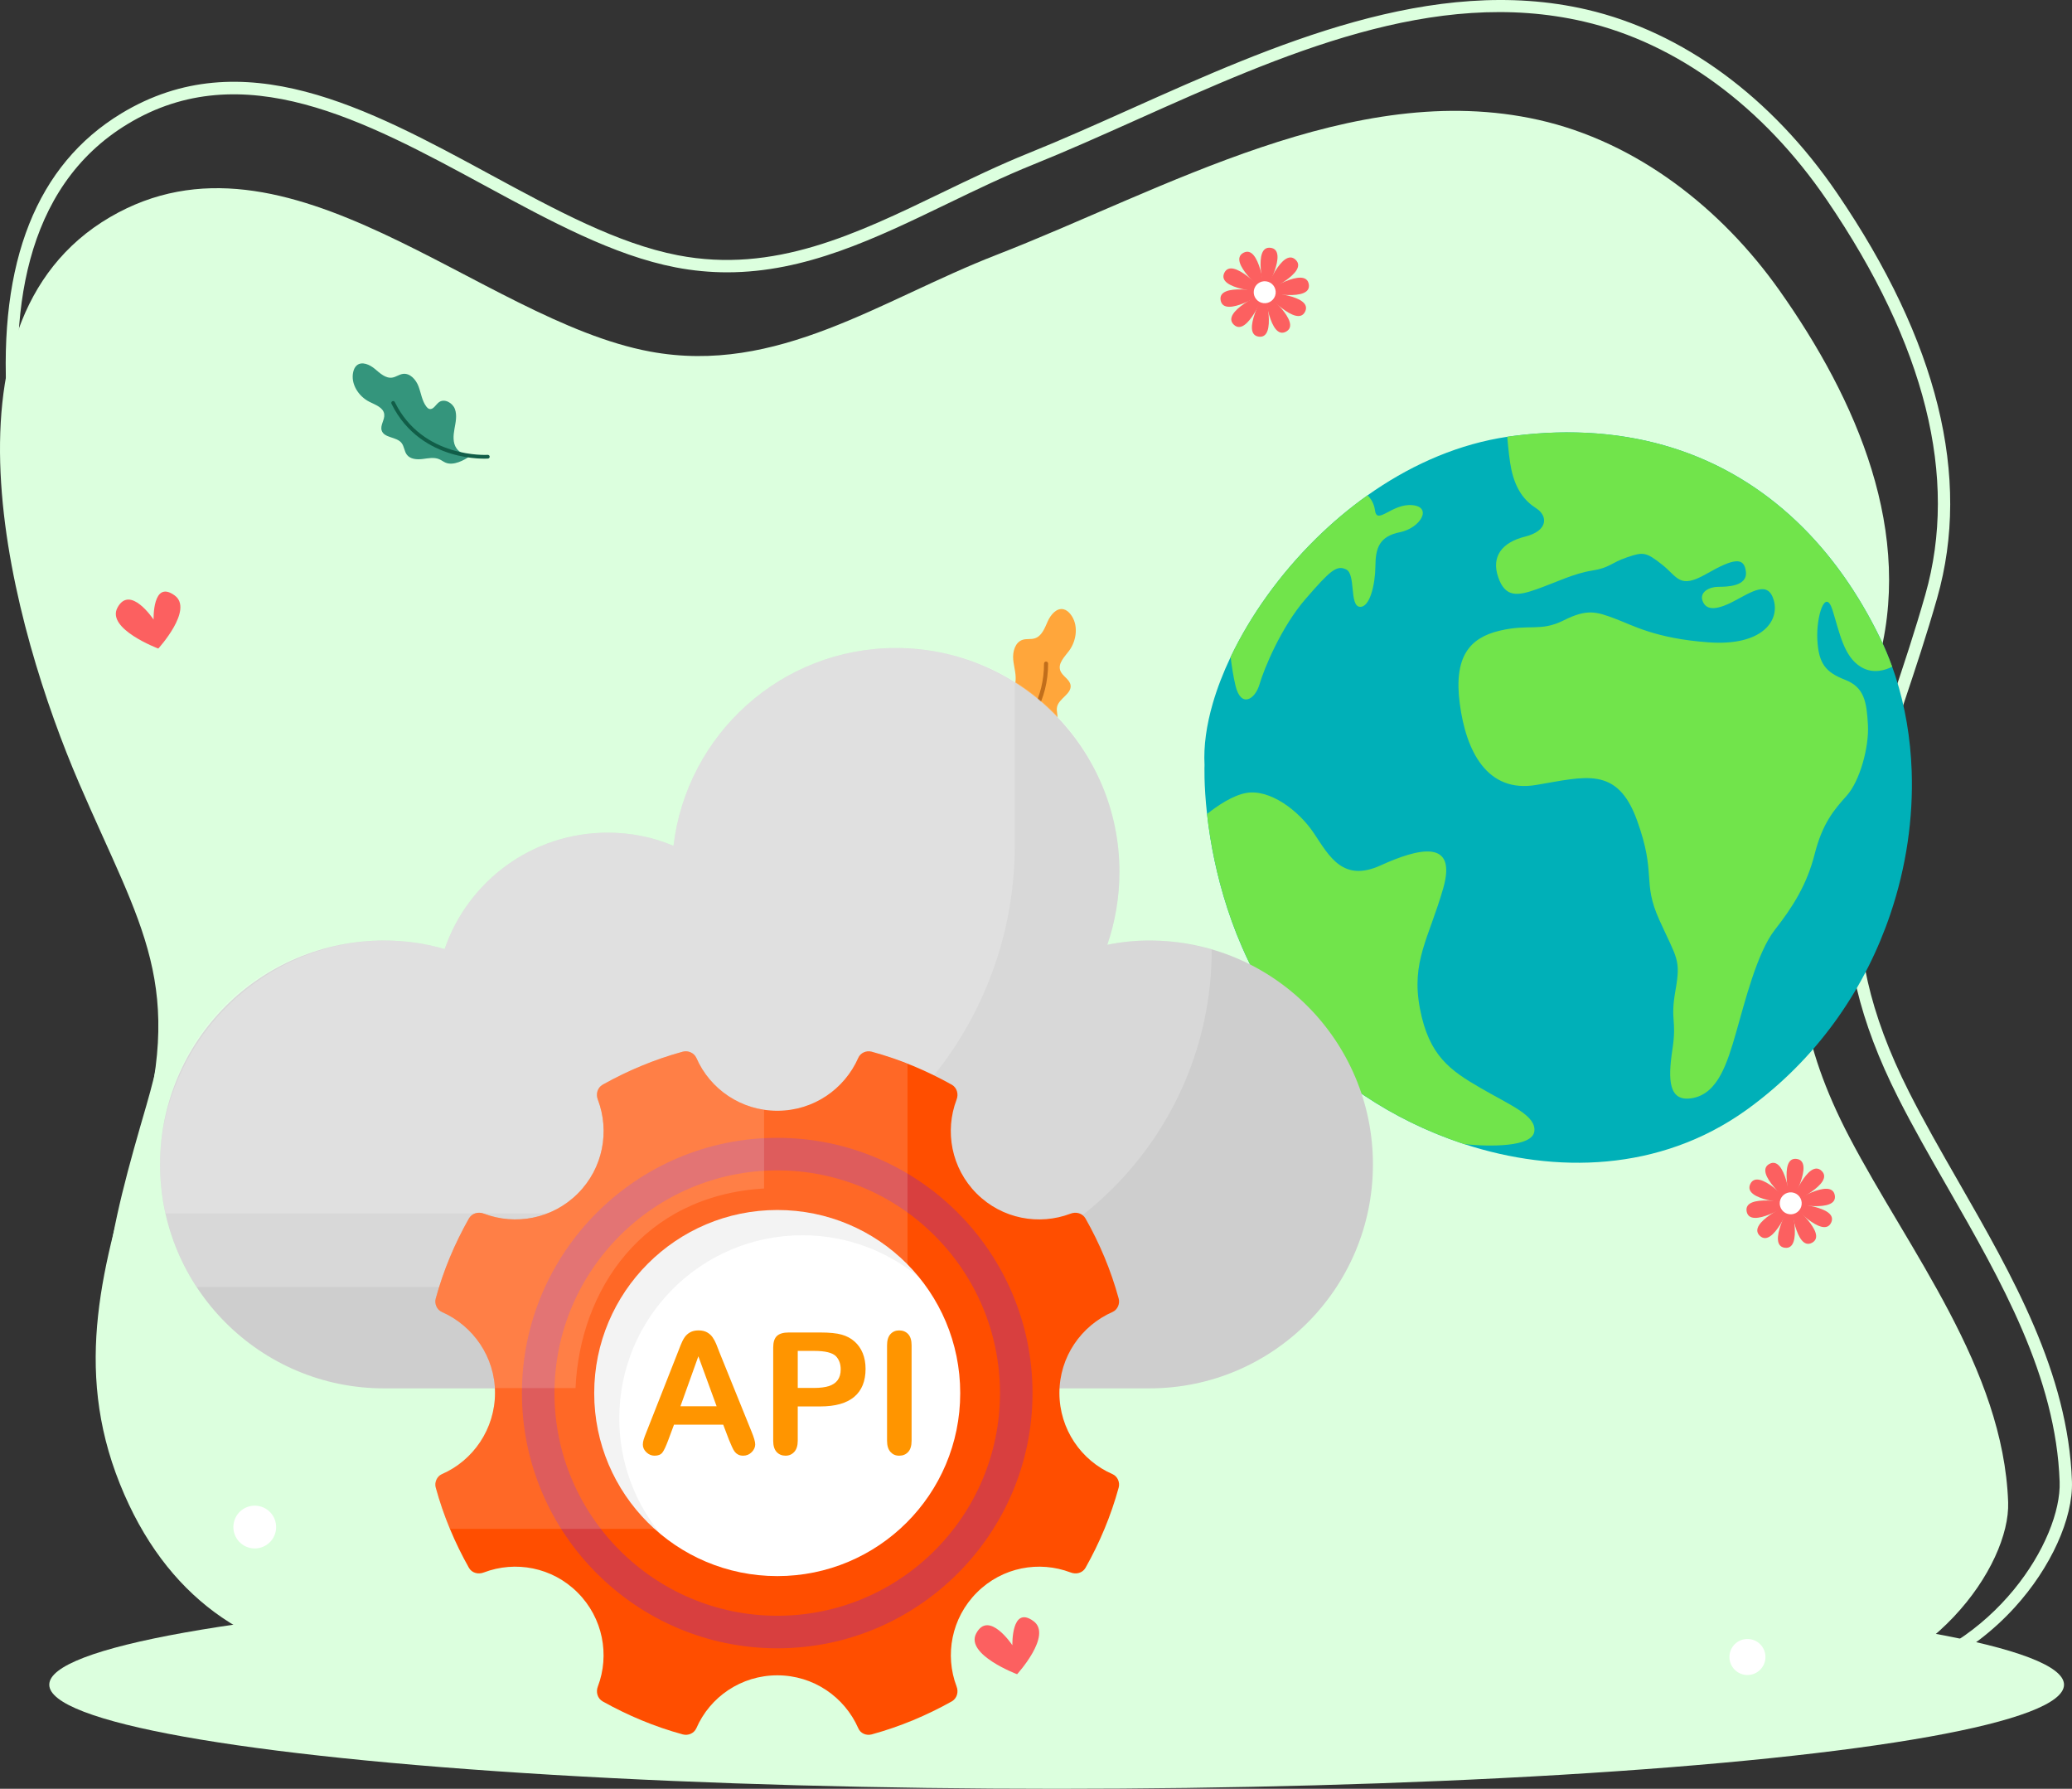
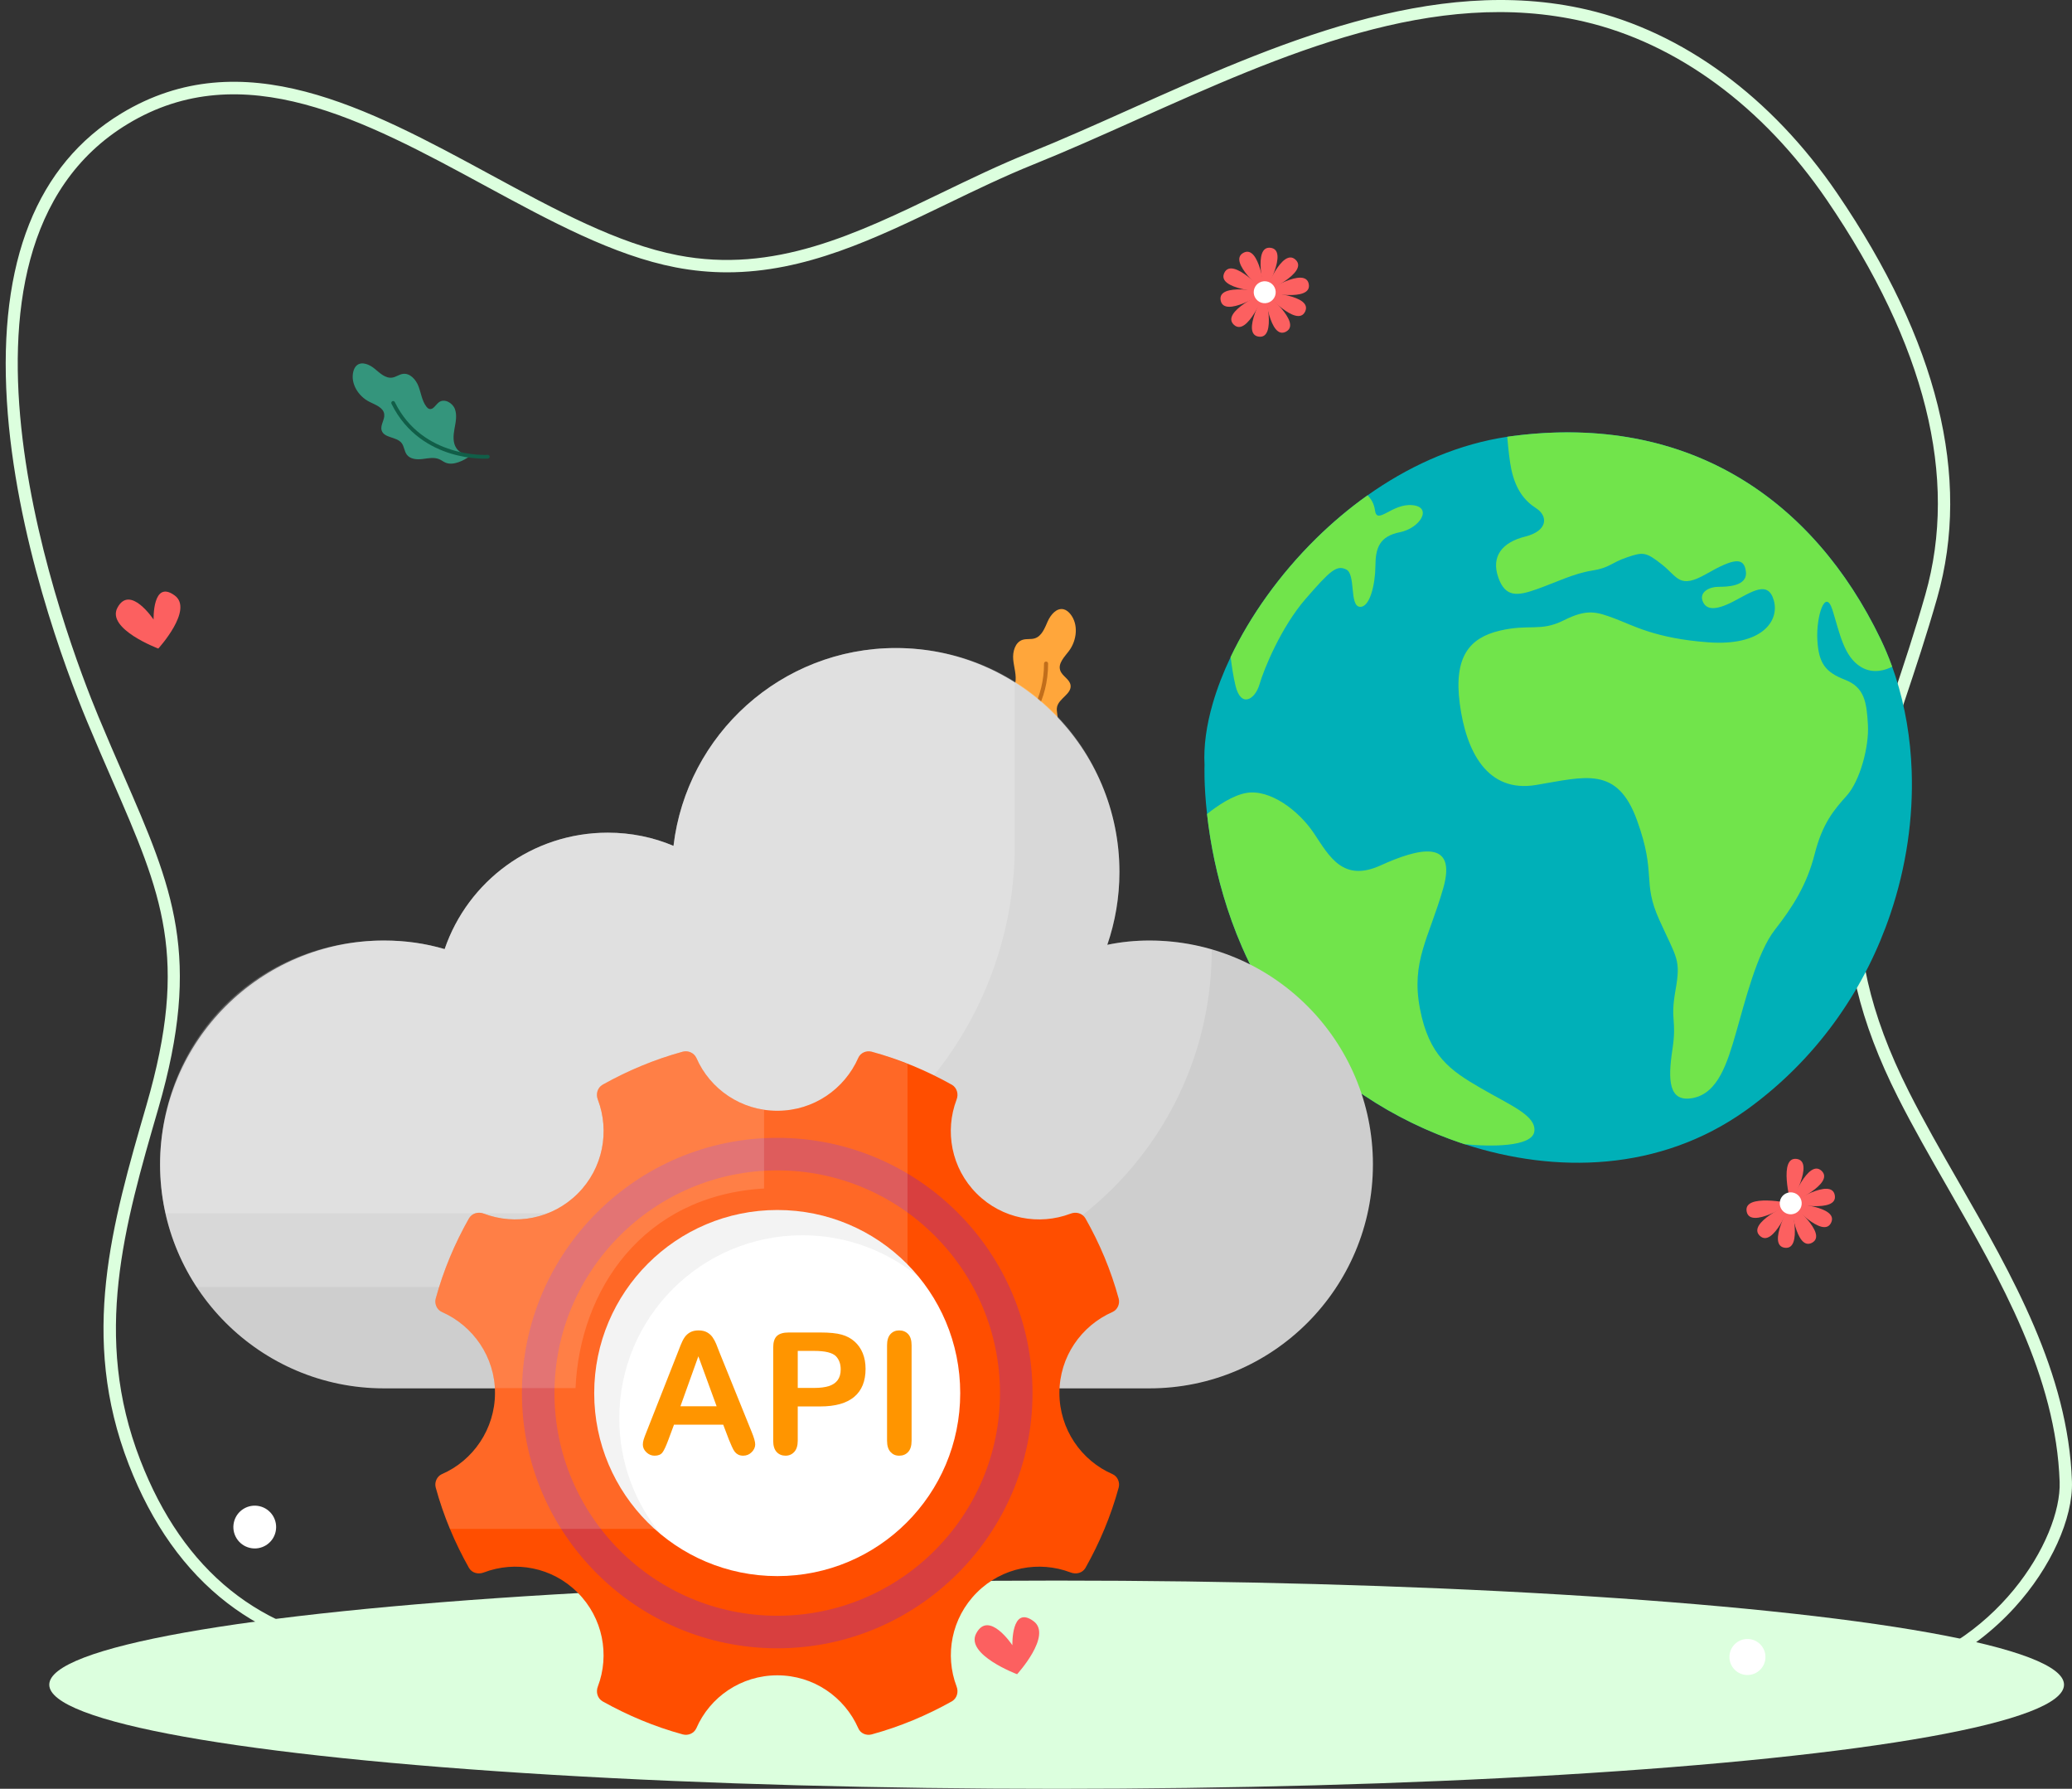
<svg xmlns="http://www.w3.org/2000/svg" id="Calque_2" data-name="Calque 2" viewBox="0 0 6829.9 5894.91">
  <rect x="0" y="0" width="6829.9" height="5894.91" fill="#333333" stroke="none" />
  <defs>
    <style>
      .cls-1 {
        opacity: .05;
      }

      .cls-1, .cls-2, .cls-3, .cls-4, .cls-5, .cls-6, .cls-7, .cls-8, .cls-9, .cls-10, .cls-11, .cls-12, .cls-13, .cls-14, .cls-15, .cls-16 {
        stroke-width: 0px;
      }

      .cls-2 {
        opacity: .2;
      }

      .cls-2, .cls-3, .cls-12 {
        fill: #fff;
      }

      .cls-3 {
        opacity: .15;
      }

      .cls-4 {
        fill: #34957c;
      }

      .cls-5 {
        fill: #115e48;
      }

      .cls-6 {
        fill: #dcffde;
      }

      .cls-7 {
        fill: #d83f3f;
      }

      .cls-8 {
        fill: #c16e1b;
      }

      .cls-9 {
        fill: #cecece;
      }

      .cls-10 {
        fill: #71e44b;
      }

      .cls-11 {
        fill: #ff9500;
      }

      .cls-13 {
        fill: #fc6060;
      }

      .cls-14 {
        fill: #ffa63b;
      }

      .cls-15 {
        fill: #ff4e00;
      }

      .cls-16 {
        fill: #00b0b8;
      }
    </style>
  </defs>
  <g id="Object">
    <g>
-       <path class="cls-6" d="M1154.89,5478.3c-333.68-33.77-608.76-212.32-759.69-588.15-154.67-385.12-56.35-725.85,57.56-1104.45,162.55-540.27,14.47-725.21-192.34-1205.37-216.48-502.65-502.21-1511.57,102.27-1864.75,586.02-342.39,1218.9,338.73,1780.07,442.98,419.94,78.02,760.17-170.29,1141.84-318.58,551.72-214.35,1176.67-581.78,1786.89-444.88,323.9,72.66,602.91,291.52,794.5,562.61,252.2,356.84,449.81,800.86,319.87,1241.43-176.74,599.25-418.17,921.45-89.43,1548.96,195.94,374.01,507.33,761.4,522.97,1202.24,7.43,209.65-256.91,589.22-685.77,625.98-117.54,10.07,174.24-60.72,56.44-66.92-1060.84-55.79-2115.53-247.37-3180.29-222.81-473.94,10.96-1093.28,248.54-1654.87,191.71Z" />
      <path class="cls-6" d="M6090.51,5567.95c-14.82,0-27.81-3.26-31.31-17.75-5.05-20.93,13.33-28.39,57.75-46.4,6.3-2.55,14.39-5.84,22.64-9.33-410.99-23.26-827.19-67.37-1229.93-110.05-653.18-69.21-1328.56-140.82-1996.17-124.84-197.82,4.74-420.6,49.87-656.45,97.65-343.05,69.49-697.8,141.34-1038.74,105.57-180.33-18.93-338.07-79.46-468.85-179.94-139.9-107.49-249.24-261.15-324.97-456.7-163.13-421.19-55.57-791.89,58.3-1184.35,141.46-487.55,51.07-694.92-113.03-1071.38-26.51-60.82-53.93-123.72-82.94-193.56-70.3-169.26-236.76-610.87-264.09-1054.85C-5.63,861.66,121.19,542.7,399.64,373.99c399.19-241.85,814.08-16.94,1215.3,200.56,216.78,117.52,421.53,228.51,619.69,266.69,316.74,61.03,586.27-69.17,871.62-207,92.27-44.57,187.69-90.66,284.81-129.78,110.29-44.43,221.48-94.21,339.21-146.9,465.07-208.18,992.21-444.15,1500.59-325.87,316.07,73.53,608.99,288.4,824.78,605.04,332.05,487.18,443.05,935.88,329.91,1333.63-34.84,122.49-71.59,232.5-107.14,338.89-147.22,440.65-253.58,759.03,14.26,1289.19,49.27,97.52,104.67,194.09,163.33,296.32,177.73,309.8,361.52,630.15,373.72,987.21,4.17,121.81-69.87,284.74-188.64,415.08-142.28,156.13-330.95,251.93-531.25,269.74-6.38.57-13.03,1.16-19.34,1.16ZM3105.79,5216.72c606.75,0,1216.51,64.62,1808.15,127.32,410.44,43.5,834.85,88.47,1252.94,111.28,15.5.84,44.33,2.42,48.14,25.2,2.23,13.36-5.13,23.17-20.67,32.73,381.84-80.17,601.32-439.42,594.81-629.88-11.87-346.99-193.1-662.89-368.37-968.39-58.93-102.71-114.59-199.73-164.35-298.23-126.86-251.09-179.9-473.23-166.94-699.08,11.86-206.6,76.07-398.76,150.41-621.29,35.4-105.96,72.01-215.53,106.6-337.14,109.68-385.63.53-822.89-324.41-1299.65-210.05-308.19-494.31-517.14-800.43-588.35-495.06-115.17-993.13,107.78-1474.79,323.39-118.08,52.85-229.62,102.78-340.63,147.5-95.85,38.62-190.64,84.4-282.31,128.68-240.07,115.95-469.22,226.62-726.83,226.63-55.29,0-111.84-5.09-170.14-16.32-204.32-39.36-411.75-151.81-631.37-270.87-391.15-212.05-795.64-431.31-1174.9-201.53-689.97,418.02-201.33,1699.85-96.37,1952.56,28.88,69.52,56.22,132.26,82.67,192.91,162.36,372.47,260.36,597.29,114.81,1098.92-111.9,385.68-217.61,749.98-59.44,1158.36,142.28,367.38,398.05,572.92,760.19,610.92,334.76,35.11,686.39-36.1,1026.44-104.99,237.65-48.14,462.13-93.61,663.54-98.44,64.34-1.54,128.84-2.27,193.28-2.27Z" />
      <ellipse class="cls-6" cx="3482.99" cy="5551.82" rx="3320.6" ry="343.09" />
    </g>
    <g>
      <path class="cls-16" d="M6301.43,2540.55c5.49,154.52-17.52,315.89-70.24,471.64-79.89,236.11-228.03,459.33-448.61,626.48-.06.04-.09.07-.16.11-6.82,5.2-13.71,10.31-20.67,15.36-2.32,1.67-4.61,3.34-6.93,4.98-284.44,202.81-628.14,208.79-927.06,111.54h-.03c-4.62-1.51-9.21-3.03-13.79-4.57-113.89-38.44-220.94-91.76-315.38-154.78-59.31-39.56-113.61-82.9-161.5-128.82l-.03-.03c-44.83-42.93-84.02-88.08-116.42-134.36-52.24-74.68-93.6-151.48-126.39-226.76-50.28-115.44-80.27-227.38-98.15-322.71-2.41-12.83-4.59-25.38-6.58-37.55-4.58-28.08-8.09-54.39-10.77-78.52-11-98.83-8.23-161.57-8.23-161.57-3.43-61.95,6.22-131.11,27.39-203.78,14.37-49.45,34.1-100.52,58.62-152.02,64.12-134.54,161.17-271.96,282.3-391,52.1-51.22,108.66-99.08,169.01-141.85,129.15-91.53,275.47-159.8,432.16-188.24,9.43-1.71,18.89-3.3,28.36-4.69,5.58-.86,11.17-1.65,16.79-2.38,391.51-51.08,705.1,61.64,935.72,280.03,112.67,106.62,205.51,238.46,278.01,388.7,14.2,29.48,26.99,60,38.31,91.37,3.91,10.78,7.63,21.7,11.17,32.7,31.4,97.42,49.27,202.4,53.11,310.73Z" />
      <path class="cls-10" d="M5990.52,2108.9c4.29,77.63,26.85,106.32,91.1,131.2,64.25,24.91,71.47,73.91,75.59,148.55,4.13,74.64-27.17,185.66-69.48,232.93-42.28,47.24-80.28,91.27-106.1,193.01-25.8,101.74-72.67,174.7-131.39,249.83-58.75,75.1-99.09,239.03-127.98,339.43-28.86,100.43-59.42,197.93-140.84,214.42-81.45,16.47-84.07-58.23-68.7-159.42,15.34-101.16-8.1-92.37,10.14-195.2,18.27-102.8,4.76-103.56-53.26-232.09-57.99-128.56-8.17-147.78-73.54-328.32-65.37-180.54-171.11-143.27-332.84-116.35-161.7,26.89-230.75-111.51-251.34-267.58-20.63-156.06,32.87-217.43,131.31-240.85,98.44-23.39,134.11,4.58,211.31-34.13,77.2-38.71,107.75-28.41,167.34-6.26,59.63,22.17,133.9,65.95,309.79,78.71,175.89,12.72,234.2-69.84,215.49-137.7-18.74-67.82-71.97-28.95-133.12,2.86-61.11,31.84-91.29,27.53-101.89-1.83-10.63-29.35,22.88-46.19,51.34-46.26,28.42-.09,97.27-.91,91.53-49.99-5.71-49.08-39.85-44.21-129.86,7.18-89.98,51.38-93.71,11.16-146.91-30.79-53.23-41.98-62.21-41.49-115.09-23.58-52.91,17.88-56.49,34.55-115.87,43.81-59.37,9.3-116.19,37.88-180.79,60.91-64.62,23.03-104.76,28.27-127.96-39.33-23.19-67.57,11.65-114.43,88.55-133.67,76.93-19.21,75.46-68.53,36.65-93.33-38.81-24.81-67.82-62.15-81.99-128.74-5.52-25.97-9.97-66.79-13.38-106.94,5.58-.86,11.17-1.65,16.79-2.38,582.71-76.03,992.77,210.81,1213.73,668.73,14.2,29.48,26.99,60,38.31,91.37-20.8,10.7-62.05,25.3-102.47,1.13-57.28-34.27-70.6-112.87-94.24-187.92-23.61-75.08-54.22,20.94-49.93,98.57Z" />
      <path class="cls-10" d="M5057.64,3728.35c-6.55,52.04-146.8,50.83-229.87,42.3h-.03c-119.02-38.73-230.93-93.81-329.17-159.36-59.31-39.56-113.61-82.9-161.5-128.82l-.03-.03c-44.83-42.93-84.02-88.08-116.42-134.36-52.24-74.68-93.6-151.48-126.39-226.76-50.28-115.44-80.27-227.38-98.15-322.71-2.41-12.83-4.59-25.38-6.58-37.55-4.58-28.08-8.09-54.39-10.77-78.52,33.67-26.88,83.96-61.28,129.15-69.31,76.79-13.67,172.28,56.24,223.53,133.3,51.25,77.02,95.86,161.49,219.63,105.31,123.74-56.18,253.48-89.18,206.21,75.53-47.27,164.74-106.51,240.83-76.74,396.58,29.74,155.78,99.99,203.58,199.81,261.49,99.78,57.94,183.84,90.85,177.33,142.93Z" />
      <path class="cls-10" d="M4614.48,1753.87c-67.55,13.67-80.35,51.62-80.76,111.56-.41,59.97-18.42,138.54-52.17,134.2-33.75-4.34-12.14-107.36-44.04-122.96-31.9-15.64-53.16,4.16-133.71,96.77-80.56,92.61-137.48,231.12-152.05,281.59-14.61,50.46-61.46,79.14-79.23,4.38-7.24-30.31-12.41-64.41-16.02-94.25,64.12-134.54,161.17-271.96,282.3-391,52.1-51.22,108.66-99.08,169.01-141.85,10.88,10.72,21.54,26.63,24.43,49.14,6.52,50.52,55.85-22.96,123.25-16.75,67.4,6.21,26.53,75.5-41,89.17Z" />
    </g>
    <g>
      <path class="cls-13" d="M521.8,2137.3s-171.74-64.52-134.84-134.33c41.55-78.62,119.31,38.86,119.31,38.86,0,0-3.95-133.21,69.45-79.6,63.66,46.49-53.92,175.07-53.92,175.07Z" />
      <path class="cls-13" d="M3352.64,5517.31s-171.74-64.52-134.84-134.33c41.55-78.62,119.31,38.86,119.31,38.86,0,0-3.95-133.21,69.45-79.6,63.66,46.49-53.92,175.07-53.92,175.07Z" />
      <g>
        <path class="cls-13" d="M5902.72,3965.52s-41.27-154.51,19.5-146.41c60.77,8.09-19.5,146.41-19.5,146.41Z" />
-         <path class="cls-13" d="M5902.72,3965.52s-124.21-100.74-70.28-129.91c53.93-29.17,70.28,129.91,70.28,129.91Z" />
-         <path class="cls-13" d="M5902.72,3965.52s-159.7-8.49-133.22-63.79c26.48-55.3,133.22,63.79,133.22,63.79Z" />
        <path class="cls-13" d="M5902.72,3965.52s-134.19,87-145.27,26.7c-11.08-60.3,145.27-26.7,145.27-26.7Z" />
        <path class="cls-13" d="M5902.72,3965.52s-57.43,149.26-101.84,106.99c-44.41-42.27,101.84-106.99,101.84-106.99Z" />
        <path class="cls-13" d="M5902.72,3965.52s41.27,154.51-19.5,146.41c-60.77-8.1,19.5-146.41,19.5-146.41Z" />
        <path class="cls-13" d="M5902.72,3965.52s124.21,100.74,70.28,129.91c-53.93,29.17-70.28-129.91-70.28-129.91Z" />
        <path class="cls-13" d="M5902.72,3965.52s159.7,8.49,133.22,63.79c-26.48,55.3-133.22-63.79-133.22-63.79Z" />
        <path class="cls-13" d="M5902.72,3965.52s134.19-87,145.27-26.7c11.08,60.3-145.27,26.7-145.27,26.7Z" />
        <path class="cls-13" d="M5902.72,3965.52s57.43-149.26,101.84-106.99c44.41,42.27-101.84,106.99-101.84,106.99Z" />
        <path class="cls-12" d="M5938.63,3970.3c-2.64,19.83-20.86,33.77-40.7,31.13-19.83-2.64-33.77-20.86-31.13-40.7,2.64-19.83,20.86-33.77,40.7-31.13,19.83,2.64,33.77,20.86,31.13,40.7Z" />
      </g>
      <g>
        <path class="cls-13" d="M4168.86,963.03s-41.27-154.51,19.5-146.41c60.77,8.1-19.5,146.41-19.5,146.41Z" />
        <path class="cls-13" d="M4168.86,963.03s-124.21-100.74-70.28-129.91c53.93-29.17,70.28,129.91,70.28,129.91Z" />
        <path class="cls-13" d="M4168.86,963.03s-159.7-8.49-133.22-63.79c26.48-55.3,133.22,63.79,133.22,63.79Z" />
        <path class="cls-13" d="M4168.86,963.03s-134.19,87-145.27,26.7c-11.08-60.3,145.27-26.7,145.27-26.7Z" />
        <path class="cls-13" d="M4168.86,963.03s-57.43,149.26-101.84,106.99c-44.41-42.27,101.84-106.99,101.84-106.99Z" />
        <path class="cls-13" d="M4168.86,963.03s41.27,154.51-19.5,146.41c-60.77-8.1,19.5-146.41,19.5-146.41Z" />
        <path class="cls-13" d="M4168.86,963.03s124.21,100.74,70.28,129.91c-53.93,29.17-70.28-129.91-70.28-129.91Z" />
        <path class="cls-13" d="M4168.86,963.03s159.7,8.49,133.22,63.79c-26.48,55.3-133.22-63.79-133.22-63.79Z" />
        <path class="cls-13" d="M4168.86,963.03s134.19-87,145.27-26.7c11.08,60.3-145.27,26.7-145.27,26.7Z" />
        <path class="cls-13" d="M4168.86,963.03s57.43-149.26,101.84-106.99c44.41,42.27-101.84,106.99-101.84,106.99Z" />
        <path class="cls-12" d="M4204.78,967.81c-2.64,19.83-20.86,33.77-40.7,31.13-19.83-2.64-33.77-20.86-31.13-40.7,2.64-19.83,20.86-33.77,40.7-31.13,19.83,2.64,33.77,20.86,31.13,40.7Z" />
      </g>
      <g>
        <path class="cls-14" d="M3527.9,2023.22c-5.71-6.96-12.96-13.13-21.69-15.29-23.41-5.8-43.1,18.12-52.85,40.19-9.75,22.06-19.46,48.41-42.5,55.55-12.87,3.99-27.16.68-39.99,4.77-24.8,7.92-33.41,39.21-31.03,65.14,2.38,25.93,11.69,51.84,6.79,77.41-.87,4.56-2.34,9.27-5.74,12.43-10.91,10.11-27.22-3.28-41.82-6.14-23.7-4.65-43.31,22.99-40.99,47.03,2.32,24.04,18.45,44.1,32.75,63.56,14.3,19.46,27.99,42.32,24.33,66.2-2.96,19.31-17.03,35.33-33.28,46.17,29.48,4.98,71.24,5.47,91.05-16.92,5.81-6.56,9.56-14.72,15.27-21.38,13.26-15.45,34.58-20.46,53.81-27.16,19.23-6.7,39.76-18.53,43.75-38.5,3.1-15.5-4.9-31.73-1.3-47.12,6.59-28.17,48.72-42.74,44.37-71.34-3.03-19.9-27.74-29.63-34.11-48.72-7.67-23.01,13.8-44.09,28.47-63.4,26.65-35.09,32.66-88.37,4.73-122.46Z" />
        <path class="cls-8" d="M3227.09,2517.44c-2.65,0-5.17-1.58-6.23-4.19-1.39-3.43.26-7.35,3.7-8.75,2.16-.88,216.84-90.73,216.84-317.66,0-3.71,3.01-6.72,6.72-6.72s6.72,3.01,6.72,6.72c0,123.46-61.26,206.66-112.65,254.72-55.53,51.93-110.28,74.45-112.58,75.39-.83.33-1.68.49-2.52.49Z" />
      </g>
      <g>
        <path class="cls-4" d="M1164.43,1225.32c1.89-8.02,5.37-16.01,11.68-21.31,16.92-14.19,42.73-2.45,59.63,11.77,16.9,14.22,35.49,31.97,57.3,28.56,12.18-1.9,22.6-10.37,34.8-12.17,23.58-3.47,43.25,18.79,51.73,41.06,8.48,22.27,11.26,47.32,25.58,66.37,2.55,3.4,5.65,6.68,9.73,7.91,13.04,3.92,21.06-13.65,31.91-21.88,17.62-13.36,44.86,1.47,52.63,22.17,7.77,20.7,2.58,43.68-1.34,65.44-3.92,21.76-5.98,46.06,6.64,64.22,10.2,14.68,28.22,22.19,45.95,24.57-22.23,15.96-56.37,33.17-81.67,22.74-7.42-3.06-13.79-8.26-21.16-11.43-17.12-7.37-36.67-2.91-55.17-.68-18.5,2.23-40.15.77-51.47-14.04-8.79-11.5-8.74-28.06-17.9-39.26-16.76-20.51-57.26-15.53-65.2-40.8-5.52-17.58,10.88-35.53,8.43-53.79-2.95-22.01-29.09-30.69-48.93-40.67-36.04-18.13-62.43-59.51-53.18-98.78Z" />
        <path class="cls-5" d="M1610.68,1510.59c-.69.34-1.45.55-2.27.61-2.27.16-56.35,3.68-122.91-16.67-61.59-18.83-145.45-62.58-195.14-164.08-1.49-3.05-.23-6.73,2.82-8.23,3.05-1.49,6.73-.23,8.23,2.82,91.34,186.58,304,174.04,306.14,173.89,3.39-.24,6.33,2.32,6.56,5.7.18,2.57-1.25,4.89-3.43,5.95Z" />
      </g>
      <ellipse class="cls-12" cx="1471.05" cy="3909.54" rx="70.5" ry="66.79" />
      <circle class="cls-12" cx="5760.08" cy="5460.53" r="59.37" />
      <circle class="cls-12" cx="1898.89" cy="3690.96" r="74.21" />
      <circle class="cls-12" cx="839.73" cy="5032.56" r="70.5" transform="translate(-4251.14 4693.59) rotate(-76.72)" />
    </g>
  </g>
  <g id="Layer_1" data-name="Layer 1">
    <g>
      <path class="cls-9" d="M4525.56,3837.37c0,407.21-329.52,737.92-736.74,737.92H1265.56c-407.2,0-737.92-330.71-737.92-737.92s330.71-737.92,737.92-737.92c69.45,0,136.52,9.42,200.07,28.25,76.52-223.61,288.35-383.67,537.85-383.67,76.5,0,150.65,15.3,216.54,43.54,43.54-367.19,355.42-652,733.22-652,407.2,0,736.74,330.71,736.74,737.92,0,83.56-14.14,164.77-40.02,240.08,44.72-9.41,91.8-14.12,138.87-14.12,407.22,0,736.74,330.71,736.74,737.92Z" />
      <path class="cls-2" d="M3994.32,3129.13c-65.27-18.97-134.08-29.67-205.5-29.67-47.05,0-94.14,4.71-138.86,14.12,61.35-178.48,56.71-390.01-45.66-587.57-99.42-191.86-284.34-331.36-496.06-374.59-444.34-90.71-838.82,219.75-888.21,636.17-65.9-28.25-140.05-43.55-216.55-43.55-249.49,0-461.33,160.05-537.85,383.67-62.45-18.51-128.32-27.92-196.49-28.24-348.14-1.62-644.05,226.09-721.74,565.45-48.97,213.92-3.77,416.51,101.21,576.42h2233.5c614.25,0,1112.2-497.95,1112.2-1112.2h0Z" />
      <path class="cls-2" d="M3344.99,2249.33c-113.54-71.65-247.56-113.75-391.75-113.75-377.79,0-689.67,284.81-733.22,652.01-65.9-28.25-140.05-43.55-216.55-43.55-249.49,0-461.33,160.05-537.85,383.67-62.61-18.55-128.64-27.97-196.99-28.24-280.79-1.13-541.45,167.39-664.85,419.6-83.68,171.02-90.75,332.77-57.86,479.66h1585.53c670.22,0,1213.53-543.32,1213.53-1213.53v-535.86Z" />
      <g>
        <path class="cls-15" d="M3667.23,4857.97c-102.95-44.59-175.09-148.21-175.09-267.55s72.13-221.65,175.09-266.9c16.39-7.22,24.92-26.89,20.33-43.94-25.58-93.78-62.95-182.3-109.52-264.28-9.84-17.05-30.82-22.95-49.18-15.74-103.61,39.34-225.59,17.7-309.52-66.23-83.94-83.94-105.58-205.91-66.23-309.53,7.21-18.36,1.31-39.34-15.74-49.18-81.97-45.9-170.5-83.28-264.28-108.86-17.71-4.59-36.72,3.93-43.94,20.33-45.24,102.96-147.55,174.43-266.9,174.43s-222.31-71.48-266.9-174.43c-7.88-16.39-26.89-24.92-44.6-20.33-93.78,25.58-182.31,62.96-264.28,108.86-17.04,9.84-22.95,30.82-15.74,49.18,39.34,103.61,17.71,225.59-66.23,309.53-83.93,83.94-205.91,105.58-309.52,66.23-18.36-7.21-39.34-1.31-49.18,15.74-46.57,81.97-83.94,170.5-109.52,264.28-4.59,17.05,3.94,36.72,20.33,43.94,102.96,45.25,175.09,148.21,175.09,266.9s-72.13,222.96-175.09,267.55c-16.39,7.22-24.92,26.89-20.33,43.94,25.58,93.78,62.95,182.3,109.52,264.93,9.84,17.05,30.82,22.3,49.18,15.08,103.61-39.34,224.93-17.7,308.88,66.23,83.93,83.94,106.23,205.91,66.88,309.53-7.21,18.36-1.3,39.34,15.74,49.18,81.97,45.9,170.5,83.28,264.28,108.86,17.71,4.59,36.72-3.28,44.6-20.33,44.59-102.96,147.55-174.43,266.9-174.43s221.65,71.48,266.9,174.43c7.22,17.05,26.23,24.92,43.94,20.33,93.78-25.58,182.31-62.96,264.28-108.86,17.05-9.84,22.95-30.82,15.74-49.18-39.34-103.61-17.05-225.59,66.89-309.53,83.93-83.94,205.26-105.58,308.87-66.23,18.36,7.22,39.34,1.97,49.18-15.08,46.57-82.63,83.94-171.16,109.52-264.93,4.59-17.05-3.94-36.72-20.33-43.94Z" />
        <path class="cls-7" d="M2562.34,5431.9c-464.22,0-841.92-377.33-841.92-841.11s377.7-841.11,841.92-841.11,841.11,377.33,841.11,841.11-377.33,841.11-841.11,841.11ZM2562.36,3856.93c-405.12,0-734.69,329.2-734.69,733.86s329.58,733.86,734.69,733.86,733.86-329.2,733.86-733.86-329.2-733.86-733.86-733.86Z" />
        <g>
          <path class="cls-3" d="M2991.47,3506.33c-38.58-15.25-77.73-29.49-118.38-40.57-17.7-4.59-36.72,3.94-43.93,20.33-45.24,102.96-147.56,174.44-266.89,174.44s-222.31-71.48-266.91-174.44c-7.87-16.39-26.88-24.92-44.6-20.33-93.78,25.57-182.31,62.96-264.27,108.86-17.05,9.84-22.95,30.82-15.74,49.19,39.34,103.61,17.72,225.58-66.24,309.53-83.94,83.94-205.9,105.58-309.53,66.23-18.36-7.21-39.34-1.31-49.17,15.74-46.57,81.97-83.96,170.5-109.53,264.28-4.59,17.05,3.95,36.72,20.33,43.94,102.96,45.24,175.08,148.2,175.08,266.9s-72.12,222.96-175.08,267.55c-16.39,7.22-24.93,26.89-20.33,43.94,12.76,46.78,28.47,92.25,46.79,136.34h877.96c-170.89-76.79-289.94-247.97-289.94-447.18,0-271.49,219.68-491.17,491.17-491.17,185.29,0,345.83,103.3,429.2,255.21v-848.78Z" />
          <path class="cls-3" d="M2518.56,3916.64v-259.37c-100.36-15.03-184.16-81.03-223.2-171.18-7.87-16.39-26.88-24.92-44.6-20.33-93.78,25.57-182.31,62.96-264.27,108.86-17.05,9.84-22.95,30.82-15.74,49.19,39.34,103.61,17.72,225.58-66.24,309.53-83.94,83.94-205.9,105.58-309.53,66.23-18.36-7.21-39.34-1.31-49.17,15.74-46.57,81.97-83.96,170.5-109.53,264.28-4.59,17.05,3.95,36.72,20.33,43.94,98.25,43.18,167.67,139.12,173.87,250.94h266.65c13.89-322.6,221.17-634.36,621.42-657.82Z" />
        </g>
        <path class="cls-12" d="M2562.33,5193.97c-333.65,0-603.63-269.98-603.63-602.83s269.98-603.63,603.63-603.63,602.82,269.98,602.82,603.63-269.98,602.83-602.82,602.83Z" />
        <path class="cls-1" d="M3028.44,4208.48c-103.91-85.77-237.5-137.72-383.46-137.72-333.17,0-603.66,269.66-603.66,603.65,0,144.32,51.13,277.09,136.07,380.99-133.6-110.5-218.54-277.09-218.54-464.28,0-333.99,269.67-603.65,603.66-603.65,188.02,0,355.42,85.76,465.93,221.01Z" />
        <g>
          <path class="cls-11" d="M2403.03,4745.15l-19.06-50.11h-162.3l-19.06,51.2c-7.44,19.97-13.8,33.45-19.06,40.44-5.26,6.99-13.89,10.48-25.87,10.48-10.17,0-19.15-3.72-26.96-11.17-7.81-7.44-11.71-15.89-11.71-25.33,0-5.45.91-11.07,2.72-16.88s4.81-13.89,8.99-24.24l102.12-259.25c2.9-7.44,6.4-16.38,10.48-26.82,4.08-10.44,8.44-19.11,13.07-26.01,4.63-6.9,10.71-12.48,18.25-16.75,7.53-4.27,16.84-6.4,27.91-6.4s20.65,2.13,28.19,6.4c7.53,4.27,13.62,9.76,18.25,16.48,4.63,6.72,8.53,13.93,11.71,21.65,3.18,7.72,7.22,18.02,12.12,30.91l104.3,257.61c8.17,19.61,12.25,33.86,12.25,42.75s-3.86,17.75-11.57,25.46-17.02,11.57-27.91,11.57c-6.35,0-11.8-1.13-16.34-3.4-4.54-2.27-8.35-5.36-11.44-9.26s-6.4-9.89-9.94-17.97c-3.54-8.08-6.58-15.2-9.12-21.38ZM2242.9,4634.32h119.28l-60.18-164.75-59.09,164.75Z" />
          <path class="cls-11" d="M2703.67,4634.86h-74.07v113.01c0,16.16-3.81,28.41-11.44,36.76-7.62,8.35-17.25,12.53-28.87,12.53s-21.97-4.13-29.41-12.39c-7.44-8.26-11.17-20.38-11.17-36.35v-307.72c0-17.79,4.08-30.5,12.25-38.12,8.17-7.62,21.15-11.44,38.94-11.44h103.75c30.68,0,54.28,2.36,70.8,7.08,16.34,4.54,30.45,12.07,42.35,22.6,11.89,10.53,20.92,23.42,27.1,38.67,6.17,15.25,9.26,32.41,9.26,51.47,0,40.67-12.53,71.48-37.58,92.45s-62.36,31.45-111.92,31.45ZM2684.06,4451.86h-54.46v122h54.46c19.06,0,34.99-2,47.79-5.99,12.8-3.99,22.56-10.53,29.27-19.61,6.72-9.08,10.08-20.97,10.08-35.67,0-17.61-5.17-31.95-15.52-43.03-11.62-11.8-35.49-17.7-71.62-17.7Z" />
          <path class="cls-11" d="M2923.98,4747.87v-314.53c0-16.34,3.72-28.59,11.17-36.76,7.44-8.17,17.07-12.25,28.87-12.25s22.01,4.04,29.55,12.12c7.53,8.08,11.3,20.38,11.3,36.9v314.53c0,16.52-3.77,28.87-11.3,37.04-7.53,8.17-17.38,12.25-29.55,12.25s-21.2-4.13-28.73-12.39c-7.53-8.26-11.3-20.56-11.3-36.9Z" />
        </g>
      </g>
    </g>
  </g>
</svg>